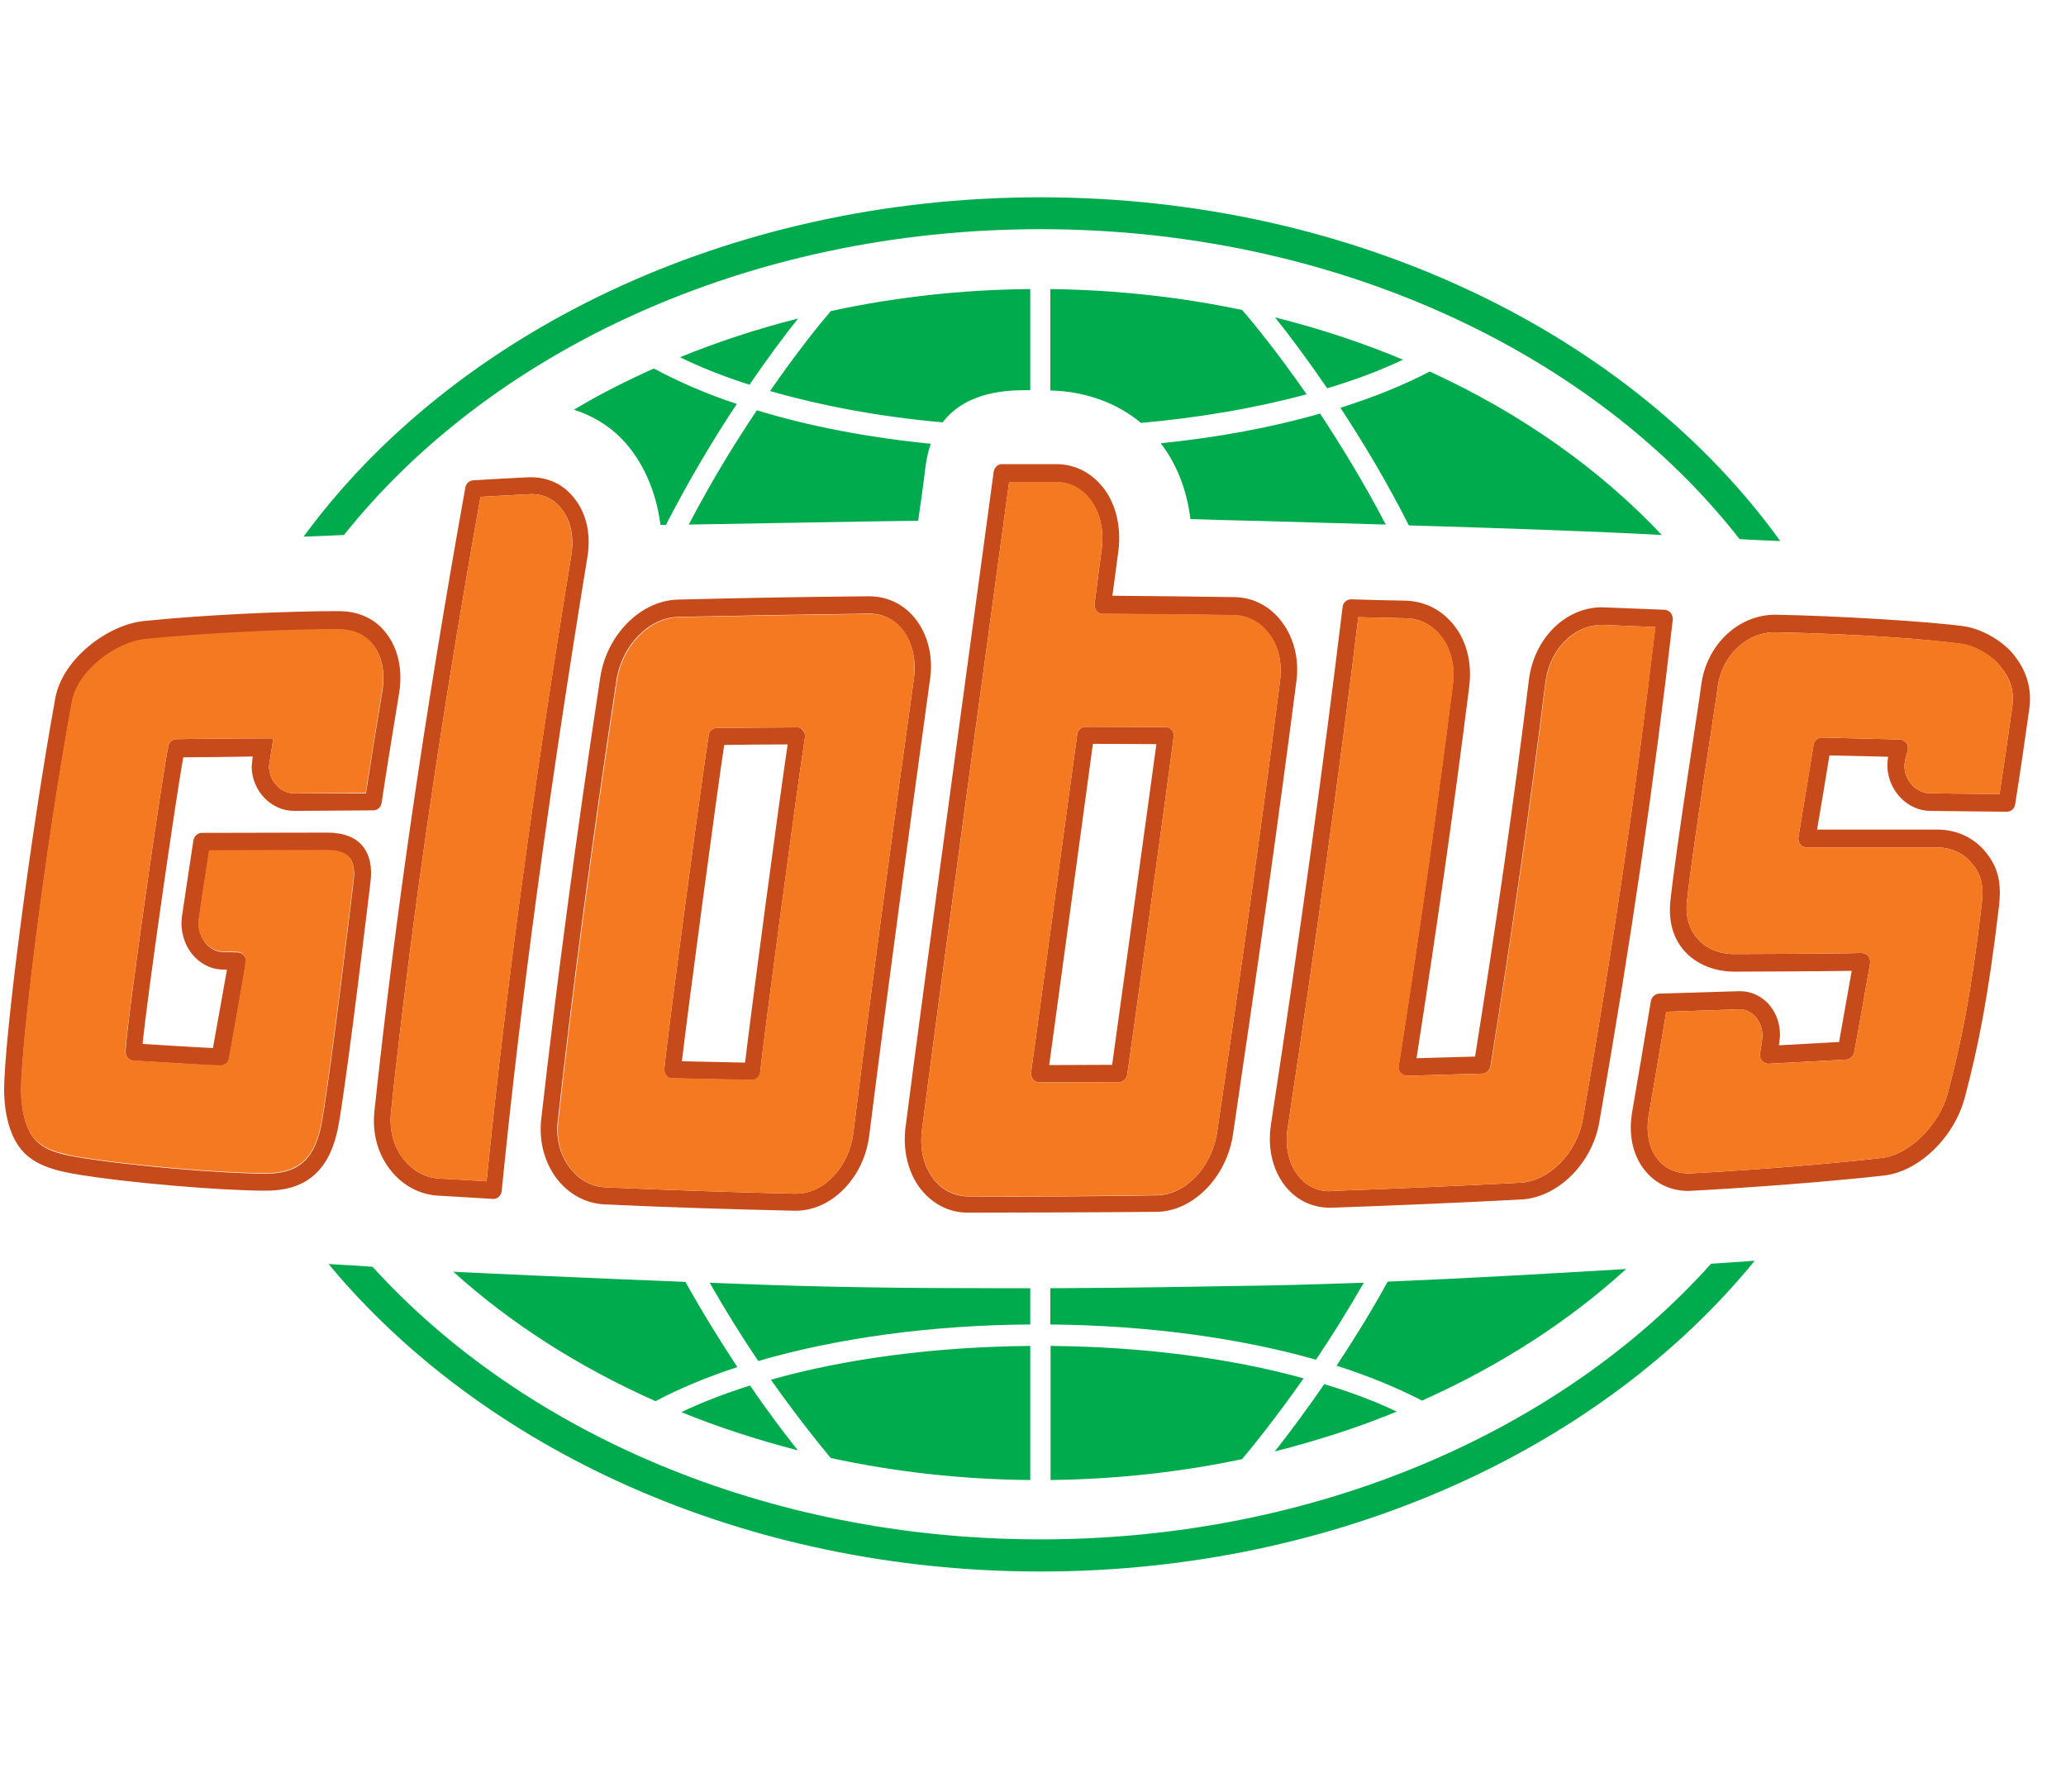
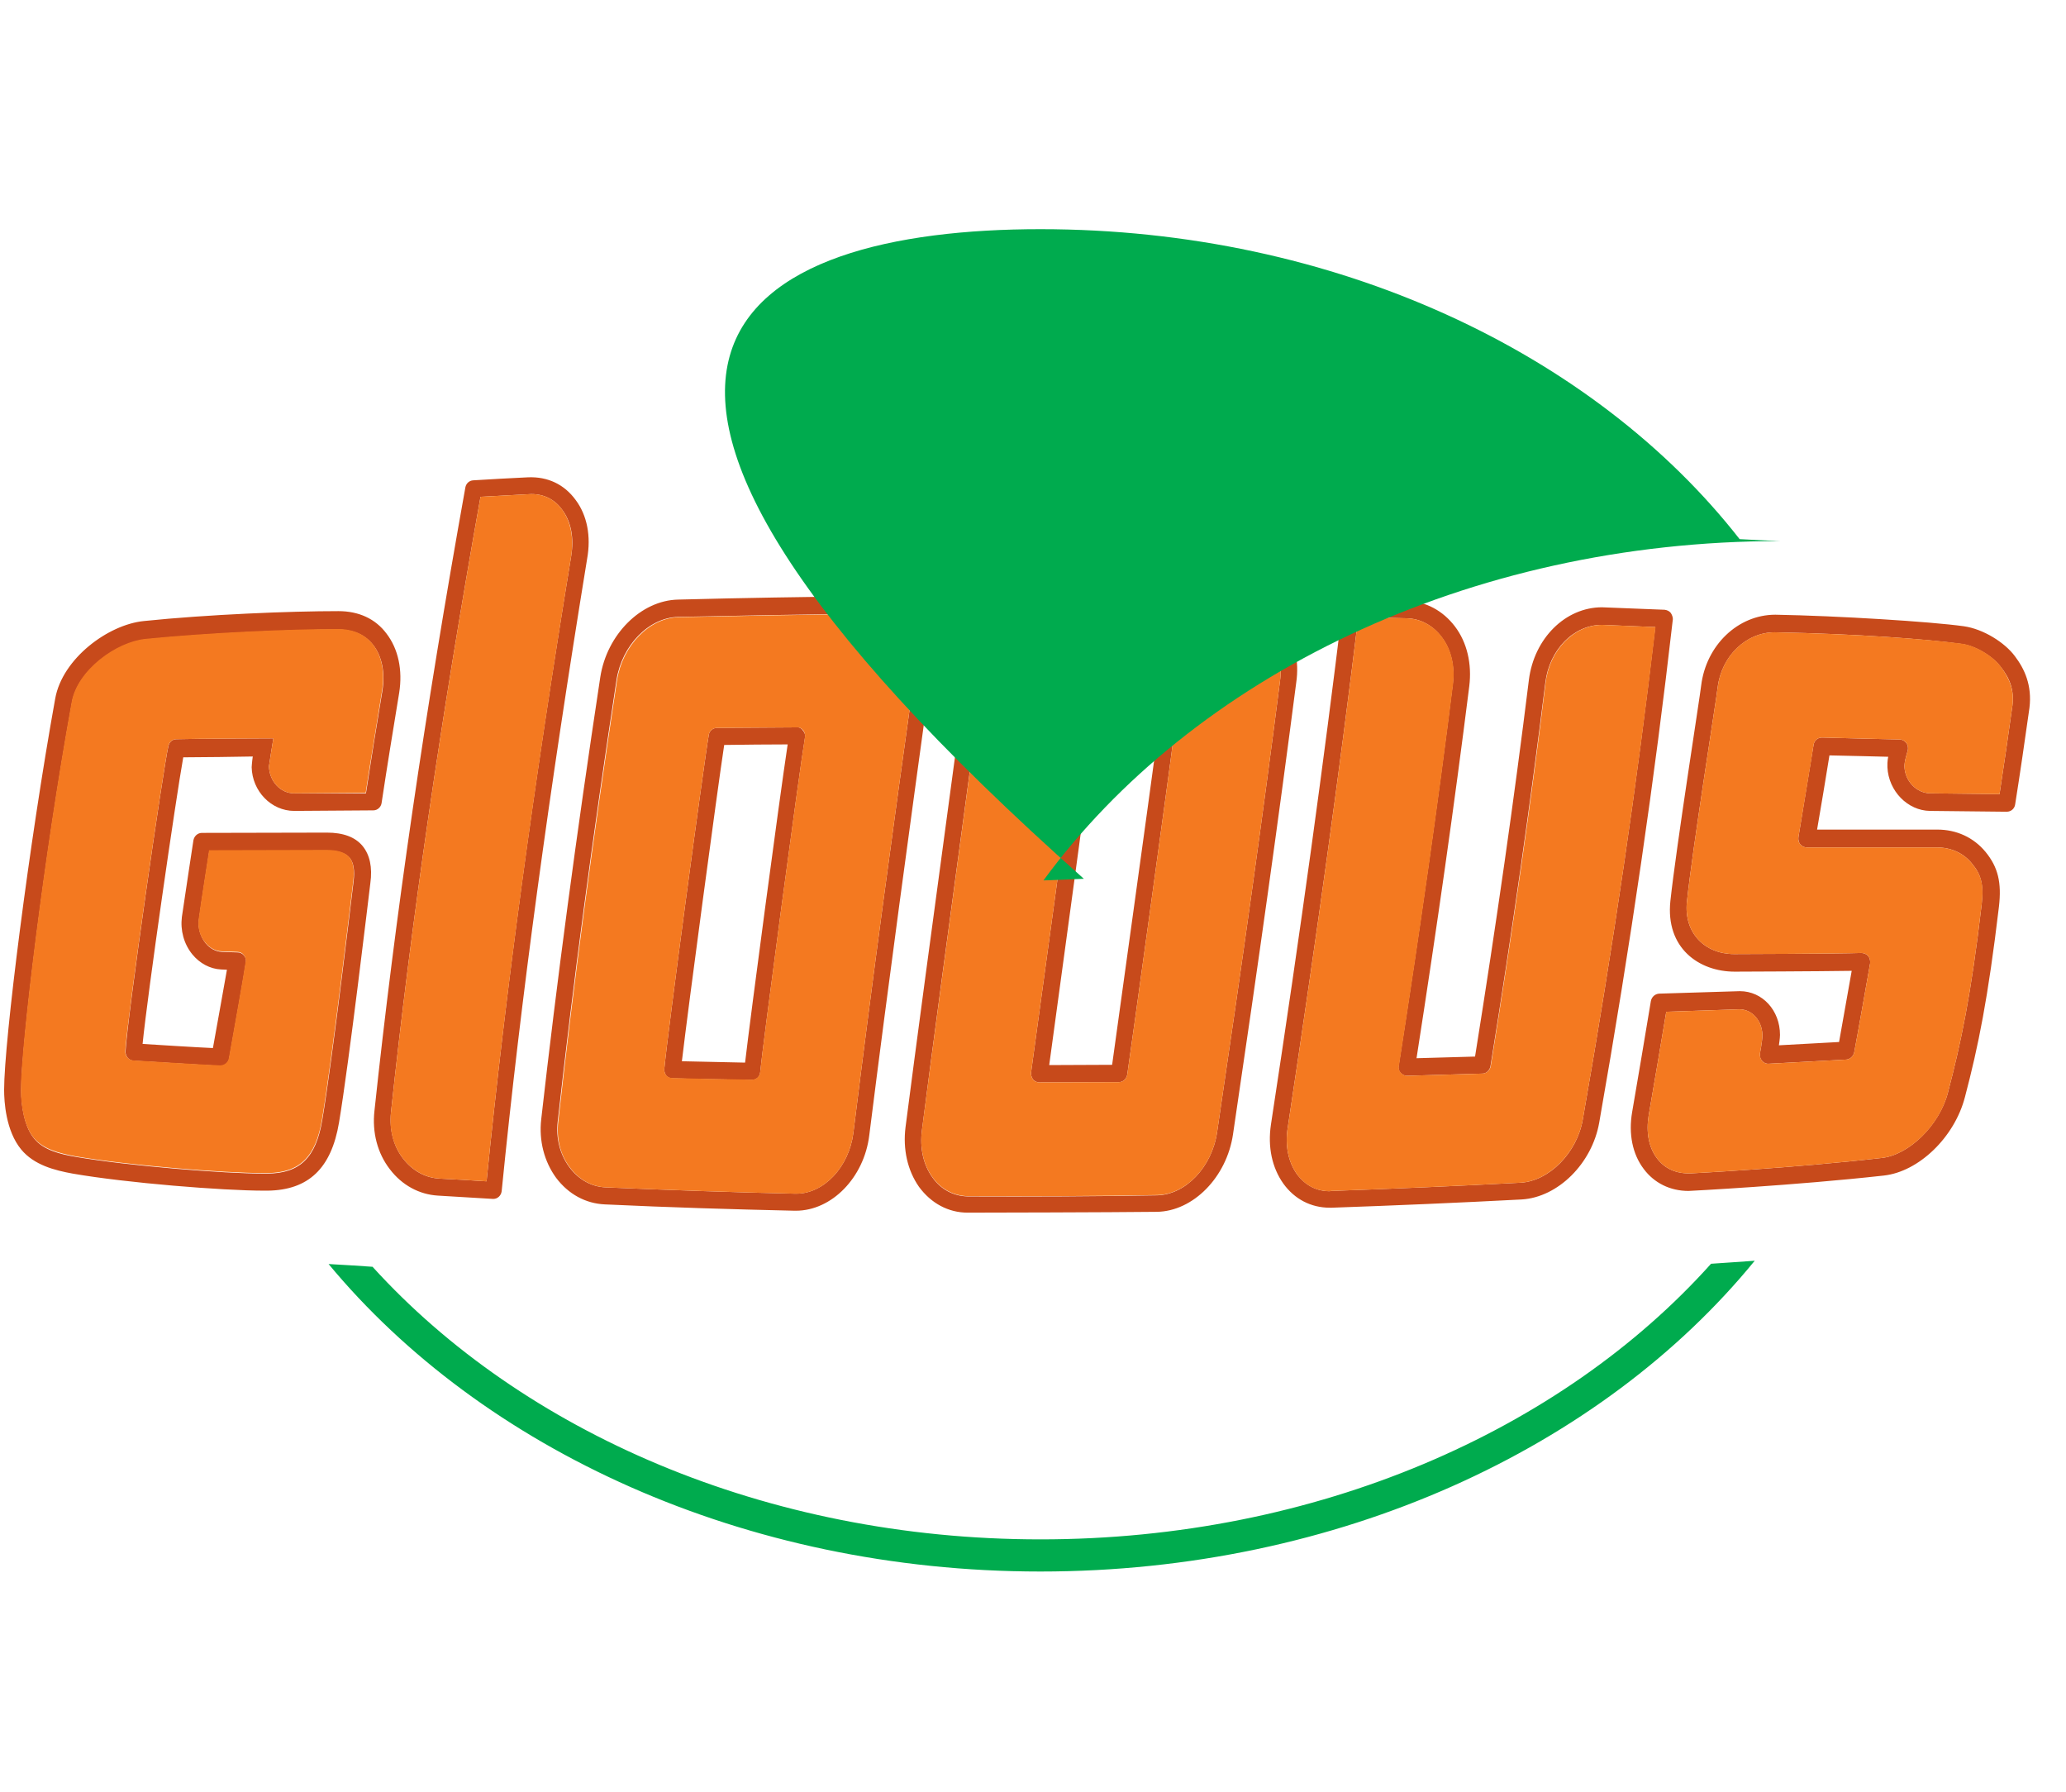
<svg xmlns="http://www.w3.org/2000/svg" version="1.1" id="layer" x="0px" y="0px" viewBox="0 0 752 652" style="enable-background:new 0 0 652 652;" xml:space="preserve">
  <style type="text/css">
	.st0{fill:#C74A1B;}
	.st1{fill:#F47920;}
	.st2{fill:#00AB4E;}
</style>
  <g transform="translate(50, 0)">
    <path class="st0" d="M159.5,181.9c-4.1-5.6-10.1-8.5-17.3-8.2c-6.7,0.3-13.3,0.7-20,1.1c-1.4,0.1-2.5,1.1-2.8,2.5   c-14.8,82.4-25.6,156.6-33.1,226.9c-0.9,7.9,1.1,15.5,5.6,21.3c4.4,5.8,10.7,9.2,17.5,9.6c6.7,0.4,13.4,0.8,20,1.2h0.2   c1.5,0,2.8-1.2,3-2.8c7-70.3,17.3-145.5,31.1-230.1C165.2,195.1,163.7,187.5,159.5,181.9 M157.9,202.4   c-13.7,83.5-23.8,157.9-30.8,227.5c-5.8-0.4-11.5-0.7-17.2-1c-5.2-0.3-9.8-2.9-13.2-7.3c-3.5-4.5-5-10.4-4.4-16.7   c7.4-69.5,18.1-142.8,32.6-224.1c5.8-0.3,18.5-1,18.5-1c4.7,0,8.6,2,11.3,5.8C157.9,189.9,159,195.8,157.9,202.4 M683.4,238.8   c-3.7-5-11.5-9.9-18.6-10.9c-12.2-1.7-45.9-3.8-68.6-4.2c-13.6,0-25.2,11.1-27,25.8c-0.4,3.8-9.1,58.9-11.2,78.4   c-1.8,17.1,10.4,25.7,23.4,25.7c0,0,30.7-0.1,42.6-0.3c-1.4,8-3.5,19.7-4.6,25.9c-7.3,0.4-14.6,0.8-21.9,1.2c0,0,0.4-2.5,0.4-3.8   c0-8.9-6.4-15.9-14.6-15.9l-29.4,0.9c-1.5,0.1-2.7,1.2-3,2.7c-2.2,13.4-4.5,26.8-6.8,40.3c-1.4,8,0.1,15.4,4.2,20.8   c3.8,5.1,9.6,8,16.3,8c0.4,0,38.8-2,71.1-5.6c12.7-1.4,25.7-13.9,29.5-28.5c4.9-18.6,8.4-35.8,12.4-69.4c1-8.7-0.3-14.3-4.9-19.9   c-4.3-5.2-10.5-8.1-17.5-8.1h-43.8c0.6-3.3,3.9-23.1,4.5-27c5.6,0.1,21.4,0.5,21.4,0.5s-0.4,1.5-0.3,3.8   c0.4,8.7,7.4,15.8,15.5,15.9c9.2,0.1,18.5,0.2,27.9,0.3c1.7,0,2.9-1.2,3.1-2.7c1.8-11.3,3.5-23.1,5.2-35.1   C689.7,249.4,686.9,243.4,683.4,238.8 M682.5,256.8c-1.5,10.9-3.1,21.7-4.7,32.2c-8.5-0.1-16.8-0.2-25.3-0.3   c-4.9-0.1-9.1-4.4-9.3-9.7c-0.1-1.9,1.2-5.8,1.2-5.8c0.2-1,0.1-2-0.5-2.8c-0.6-0.8-1.5-1.3-2.5-1.3c0,0-21.6-0.5-28.2-0.7   c-1.7,0-2.9,1.2-3.1,2.8c-0.5,3.2-4.9,29.8-5.5,33.5c-0.1,0.9,0.1,1.9,0.7,2.6c0.6,0.7,1.5,1.1,2.4,1.1h47.4   c5.1,0,9.7,2.1,12.7,5.9c3,3.6,4.4,7.1,3.5,14.9c-3.9,33.2-7.5,50.2-12.3,68.5c-3.1,11.8-14.1,22.6-24.1,23.7   c-32.1,3.7-69.4,5.6-69.4,5.6c-5.2,0.2-9.5-1.6-12.4-5.5c-3-4-4-9.5-3-15.6c2.2-12.6,4.3-25.2,6.4-37.7c8.8-0.3,17.6-0.6,26.6-0.9   c4.7,0,8.3,4.2,8.4,9.4c0,2.1-0.9,6.7-0.9,6.7c-0.1,1,0.1,1.9,0.8,2.7c0.6,0.7,1.5,1.1,2.5,1c9.4-0.5,18.7-1,28.1-1.5   c1.4-0.1,2.6-1.2,2.9-2.6c1.1-5.7,4.3-23.9,5.8-32.4c0.1-1-0.1-2-0.7-2.7c-0.6-0.7-1.6-1.1-2.5-1.1c-8.4,0.3-46.3,0.4-46.3,0.4   c-10.6,0-18.3-7.6-17.2-18.9c2-19.2,10.8-74.2,11.2-78.1c1.4-11.5,10.4-20.1,20.8-20.1c30.7,0.6,55.3,2.5,67.8,4.2   c5.1,0.6,11.4,4.4,14.3,8.2C681.6,246.8,683.2,251.2,682.5,256.8 M558.1,223c-0.5-0.6-1.3-1-2.2-1.1l-22.8-0.9   c-13.3,0-24.7,11.3-26.6,26.4c-5.4,43.6-11.8,88.4-19.6,137.1c-7.1,0.2-14.2,0.4-21.3,0.6c7.5-48.1,13.8-92.4,19.2-135.4   c1-8.1-0.8-15.9-5.2-21.7c-4.4-5.8-10.6-9.1-17.6-9.4c-6.8-0.1-13.5-0.3-20.2-0.5c-1.6,0-2.9,1.2-3.1,2.7   c-6.8,56-15,115.9-26.1,188.5c-1.2,8.1,0.4,15.6,4.5,21.4c4.1,5.7,10.1,8.8,16.9,8.8l0.8,0c23-0.8,46.2-1.8,69.1-3   c13.2-0.8,25.6-13.1,28.2-28c11.5-65.4,20.2-125.3,26.8-183.2C558.9,224.6,558.6,223.7,558.1,223 M526.1,407.5   c-2.1,12-12.2,22.3-22.6,22.9c-22.8,1.2-46,2.2-68.9,3l-0.6,0.1c-4.9,0-9-2.2-12-6.3c-3.1-4.4-4.3-10.4-3.3-16.7   c10.8-71.5,19-130.7,25.7-185.9c5.8,0.1,11.6,0.3,17.5,0.4c5.1,0.1,9.7,2.6,12.9,6.9c3.4,4.5,4.8,10.6,4,17.1   c-5.5,44-12,89.4-19.7,138.9c-0.2,0.9,0.1,1.9,0.7,2.5c0.6,0.7,1.5,1.1,2.3,1.1c9.2-0.3,18.4-0.5,27.5-0.8c1.4,0,2.6-1.2,2.9-2.6   c8-49.7,14.5-95.4,20-139.8c1.5-11.9,10.3-20.9,20.6-20.9l19.4,0.8C545.9,284.8,537.3,343.6,526.1,407.5 M57.1,295.1l28.8-0.2   c1.5,0,2.8-1.2,3-2.7c2-13.3,4.2-26.7,6.4-40.1c1.3-8.2-0.3-15.9-4.6-21.5c-4-5.4-10.1-8.2-17.5-8.2c-17.6,0-47.5,1.2-70.8,3.6   c-13.1,1.3-29.7,13.7-32.3,28.2c-9.5,52.6-18.6,124.8-18.6,142.4c0,4.3,0.6,14.9,6.2,21.7c4.7,5.7,12.2,7.6,18.8,8.8   c19.5,3.4,54.6,6.2,69.7,6.2h1.2c14.9-0.2,23.2-8.1,26-24.8c3.7-22.1,10.8-82.3,11.4-87.1c0.8-5.8-0.2-10.3-2.8-13.5   c-2.7-3.3-7.1-4.9-13-4.9l-45.5,0.1c-1.5,0-2.8,1.1-3.1,2.7c0,0-2.9,19-4.2,27.9c-0.6,4.8,0.7,9.8,3.8,13.6   c2.7,3.3,6.5,5.3,10.4,5.5l2.2,0.1c-0.5,3-3.8,21.2-5.1,28.5c-5.1-0.2-22.5-1.3-25.6-1.5c1.8-18.1,12.1-89.3,14.8-104.3   c4.7,0,21.9-0.2,25.3-0.3c-0.3,2.1-0.4,3.9-0.4,3.9C41.8,287.9,48.7,295.1,57.1,295.1 M14.2,269c-1.4,0-2.6,1-2.9,2.5   c-1.8,7.4-15.1,99.8-15.6,111.1c-0.1,1.8,1.2,3.3,2.9,3.4c3.9,0.2,25.7,1.6,31.6,1.9c1.6,0,2.9-1.1,3.2-2.6   c1.6-9,5.5-30.8,6.1-35.1c0.2-0.9-0.1-1.8-0.7-2.5c-0.6-0.7-1.4-1.1-2.3-1.1l-5.8-0.2c-2.1-0.1-4.3-1.2-5.9-3.2   c-1.9-2.4-2.8-5.5-2.4-8.5c1.2-8.6,2.5-16.5,3.8-25.1l42.9-0.1c3.9,0,6.7,0.9,8.2,2.7c1.4,1.7,1.9,4.6,1.4,8.5   c-0.6,4.9-7.7,65-11.4,86.9c-2.3,13.7-8.1,19.4-20,19.5h-1.1c-14.8,0-49.4-2.8-68.6-6.1c-5.9-1-11.8-2.5-15.2-6.7   c-3.5-4.2-4.7-11.8-4.7-17.5c0-15.7,8.3-85.2,18.5-141.2c2.1-11.6,16.2-21.8,26.8-22.9c23.1-2.3,52.8-3.6,70.2-3.6   c3.8,0,9.1,1,12.7,5.7c3.2,4.2,4.3,10,3.3,16.5c-2.1,12.5-4.1,25-6,37.4L57,288.7c-4.9,0-9-4.4-9.1-9.9c0.1-0.9,1.6-10.1,1.6-10.1   S19.6,268.8,14.2,269 M240.1,264.7c-9.7,0.1-19.4,0.1-29.2,0.2c-1.4,0-2.7,1.1-2.9,2.5c-1.5,8.2-15.1,109.3-16.2,121.6   c-0.1,0.8,0.2,1.7,0.7,2.4c0.6,0.7,1.4,1,2.2,1c9.7,0.3,19.3,0.4,29,0.6h0c1.6,0,2.9-1.2,3-2.8c0.7-8.1,14.2-109.4,16.3-121.8   c0.2-0.9-0.1-1.8-0.7-2.5C241.8,265.1,241,264.6,240.1,264.7 M221.2,386.7c-7.7-0.2-15.3-0.3-23-0.5c2.3-19.6,12.9-98.7,15.4-115.1   c7.7-0.1,15.4-0.2,23.1-0.2C233.6,291.4,223.2,369.5,221.2,386.7 M283.8,226c-4.2-5.8-10.4-9-17.5-9c-23,0.2-46.5,0.6-69.5,1.2   c-13.5,0.3-25.9,12.7-28.3,28.2c-8.8,58-15.8,110.6-21.5,160.9c-0.9,7.8,1.1,15.4,5.4,21.3c4.5,6,10.8,9.4,17.8,9.7   c23.4,1.1,46.6,1.8,69,2.3l0.5,0c13,0,24.8-12,26.7-27.4c7.1-56.5,14.8-112.7,22-165.1C289.8,239.8,288.1,232,283.8,226    M282.6,247.3c-7.3,52.3-15,108.6-22,165.1c-1.6,12.3-10.7,22-20.8,22h-0.4c-22.4-0.5-45.5-1.3-68.9-2.3c-5.2-0.2-9.9-2.8-13.3-7.4   c-3.4-4.6-4.9-10.5-4.2-16.6c5.6-50.3,12.6-102.9,21.4-160.7c2-12.6,11.8-22.7,22.5-22.9c23-0.5,46.4-0.9,69.6-1.2   c5,0,9.4,2.3,12.5,6.5C282.2,234.4,283.6,240.6,282.6,247.3 M416.8,226.6c-4.3-5.9-10.5-9.2-17.5-9.3c-14.8-0.2-29.6-0.4-44.4-0.5   c0.6-4.4,2.2-16.4,2.2-16.4c1-8.3-0.7-16.3-5-22.2c-4.3-5.9-10.4-9.2-17.4-9.3h-20c-1.5,0-2.7,1.2-3,2.7   c-3.5,26-25.2,184.9-32.1,238.6c-1,8,0.7,15.7,4.9,21.7c4.4,6,10.7,9.4,17.7,9.4c5.7,0,51.9-0.1,68.9-0.3   c13.2-0.2,25.4-12.6,27.7-28.2c9.4-63.4,16.7-115.6,23-164.3C423,240.5,421.2,232.6,416.8,226.6 M415.9,247.9   c-6.2,48.7-13.5,100.8-22.9,164.2c-1.9,12.7-11.5,22.7-21.9,22.9c-22.4,0.4-45.8,0.5-68.8,0.4c-5.2-0.1-9.8-2.5-12.9-6.9   c-3.3-4.6-4.7-10.6-3.8-17.4c6.8-53.4,28.3-210.5,31.7-235.6h17.3c5,0,9.5,2.4,12.6,6.8c3.3,4.6,4.7,10.9,3.8,17.6   c0,0-1.9,14.3-2.6,19.9c-0.1,0.9,0.2,1.8,0.7,2.5c0.6,0.7,1.4,1.1,2.2,1.1c15.9,0.1,31.9,0.2,47.8,0.5c5.1,0.1,9.6,2.5,12.8,6.8   C415.4,235.1,416.8,241.3,415.9,247.9 M374.3,264.6c0,0-20.8-0.1-29.2-0.1c-1.5,0-2.8,1.2-3,2.7c-0.7,5.5-16.8,123.1-16.8,123.1   c-0.1,0.8,0.2,1.8,0.7,2.5c0.6,0.7,1.4,1.1,2.3,1.1c9.7,0,19.3-0.1,29-0.1c1.5,0,2.7-1.2,3-2.7c1.1-7.2,15.4-110.8,16.9-123   c0.1-0.9-0.1-1.8-0.7-2.5C376,265,375.2,264.6,374.3,264.6 M354.8,387.5c-7.6,0-15.3,0.1-22.9,0.1c0,0,14.3-104.9,15.9-116.9   c7.5,0,23.1,0.1,23.1,0.1C368.2,291,357.1,370.9,354.8,387.5" />
  </g>
  <g transform="translate(50, 0)">
    <path class="st1" d="M157.9,202.4c-13.6,83.5-23.8,157.9-30.8,227.5c-5.8-0.4-11.5-0.7-17.2-1c-5.1-0.3-9.8-2.9-13.2-7.3   c-3.5-4.5-5.1-10.4-4.4-16.7c7.4-69.5,18.1-142.8,32.6-224.1c5.8-0.3,18.5-1,18.5-1c4.7,0,8.6,2,11.3,5.8   C157.8,189.9,158.9,195.8,157.9,202.4 M682.5,256.8c-1.5,10.9-3.1,21.7-4.7,32.2c-8.5-0.1-16.8-0.2-25.3-0.3   c-4.9-0.1-9.1-4.4-9.3-9.7c-0.1-1.9,1.2-5.8,1.2-5.8c0.2-1,0.1-2-0.5-2.8c-0.6-0.8-1.5-1.3-2.5-1.3c0,0-21.6-0.5-28.2-0.7   c-1.7,0-2.9,1.2-3.1,2.8c-0.4,3.2-4.9,29.8-5.5,33.5c-0.2,0.9,0.1,1.9,0.7,2.6c0.6,0.7,1.5,1.1,2.4,1.1h47.4   c5.1,0,9.7,2.1,12.7,5.9c3,3.6,4.5,7.1,3.5,14.9c-3.9,33.2-7.5,50.2-12.3,68.5c-3,11.8-14.1,22.6-24.1,23.7   c-32.1,3.7-69.4,5.6-69.4,5.6c-5.2,0.2-9.5-1.6-12.4-5.5c-3-4-4-9.5-3-15.6c2.2-12.6,4.3-25.2,6.4-37.7c8.8-0.3,17.6-0.6,26.6-0.9   c4.7,0,8.3,4.1,8.4,9.4c0,2.1-0.9,6.7-0.9,6.7c-0.1,1,0.2,1.9,0.8,2.7c0.6,0.7,1.5,1.1,2.5,1c9.4-0.5,18.7-1,28.1-1.5   c1.4-0.1,2.6-1.2,2.9-2.6c1.1-5.7,4.3-23.9,5.8-32.4c0.1-1-0.1-2-0.7-2.7c-0.6-0.7-1.6-1.1-2.5-1.1c-8.4,0.3-46.3,0.4-46.3,0.4   c-10.6,0-18.3-7.6-17.2-18.9c2-19.2,10.8-74.2,11.2-78.1c1.4-11.5,10.3-20.1,20.8-20.1c30.6,0.6,55.3,2.5,67.8,4.1   c5.1,0.6,11.4,4.4,14.3,8.2C681.5,246.9,683.2,251.2,682.5,256.8 M526.1,407.5c-2.1,12-12.3,22.3-22.6,22.9   c-22.8,1.2-46,2.2-68.9,3l-0.6,0.1c-4.9,0-9.1-2.2-12-6.3c-3.1-4.4-4.3-10.4-3.3-16.7c10.8-71.4,19-130.7,25.7-185.9   c5.8,0.1,11.6,0.3,17.5,0.4c5.1,0.1,9.8,2.6,13,6.9c3.4,4.5,4.8,10.6,4,17.1c-5.5,44-12,89.4-19.7,138.9c-0.2,0.9,0.1,1.9,0.7,2.5   c0.6,0.7,1.4,1.1,2.3,1.1c9.2-0.3,18.4-0.5,27.5-0.8c1.4-0.1,2.6-1.2,2.9-2.6c8-49.7,14.6-95.4,20-139.8   c1.5-11.9,10.4-20.9,20.6-20.9l19.4,0.8C545.9,284.8,537.3,343.6,526.1,407.5 M14.2,269c-1.4,0-2.6,1-2.9,2.4   c-1.8,7.4-15.1,99.8-15.7,111.1c-0.1,1.8,1.2,3.3,2.9,3.4c3.9,0.2,25.7,1.6,31.6,1.8c1.6,0,2.9-1.1,3.2-2.6   c1.6-9,5.5-30.8,6.1-35.1c0.2-0.9-0.1-1.8-0.7-2.5c-0.5-0.7-1.4-1.1-2.3-1.1l-5.8-0.2c-2.1-0.1-4.3-1.2-5.9-3.2   c-2-2.4-2.8-5.5-2.4-8.5c1.2-8.6,2.5-16.5,3.8-25.1l42.9-0.1c3.9,0,6.7,0.9,8.2,2.7c1.4,1.7,1.9,4.6,1.4,8.5   c-0.6,4.9-7.7,65-11.4,86.9c-2.3,13.7-8.1,19.4-20,19.5h-1.1c-14.8,0-49.4-2.8-68.6-6.1c-5.9-1.1-11.8-2.6-15.2-6.7   c-3.5-4.2-4.7-11.8-4.7-17.5c0-15.7,8.3-85.2,18.5-141.2c2.1-11.6,16.2-21.8,26.8-22.9c23.1-2.3,52.8-3.6,70.2-3.6   c3.8,0,9.1,1,12.7,5.7c3.2,4.2,4.3,10,3.3,16.5c-2,12.5-4.1,25-6,37.4L57,288.7c-4.9,0-9-4.4-9.1-9.9c0.1-0.9,1.6-10.1,1.6-10.1   S19.5,268.8,14.2,269 M240.1,264.7c-9.7,0.1-19.4,0.1-29.2,0.2c-1.4,0-2.7,1.1-2.9,2.5c-1.5,8.2-15.1,109.3-16.2,121.6   c-0.1,0.8,0.2,1.7,0.7,2.3c0.6,0.7,1.4,1,2.2,1c9.6,0.3,19.3,0.4,29,0.6h0c1.6,0,2.9-1.2,3-2.8c0.7-8.1,14.2-109.4,16.3-121.9   c0.1-0.9-0.1-1.8-0.7-2.5C241.8,265.1,241,264.6,240.1,264.7 M282.6,247.3c-7.3,52.3-15,108.6-22,165.1c-1.6,12.3-10.7,22-20.7,22   h-0.4c-22.4-0.5-45.5-1.3-68.9-2.3c-5.2-0.2-9.9-2.8-13.2-7.3c-3.5-4.6-4.9-10.5-4.2-16.6c5.6-50.3,12.6-102.9,21.4-160.7   c2-12.6,11.8-22.7,22.5-22.9c23-0.5,46.4-0.9,69.6-1.2c5,0,9.4,2.3,12.5,6.5C282.2,234.4,283.5,240.6,282.6,247.3 M415.9,247.9   c-6.2,48.7-13.5,100.8-22.9,164.2c-1.9,12.7-11.5,22.7-21.9,22.8c-22.4,0.4-45.8,0.5-68.8,0.4c-5.1-0.1-9.8-2.5-12.9-6.9   c-3.3-4.6-4.7-10.6-3.8-17.4c6.9-53.4,28.3-210.5,31.7-235.6h17.3c5,0,9.5,2.4,12.6,6.8c3.3,4.6,4.7,10.9,3.8,17.6   c0,0-1.9,14.3-2.6,19.9c-0.1,0.9,0.1,1.8,0.7,2.5c0.6,0.7,1.4,1.1,2.3,1.1c15.9,0.1,31.8,0.2,47.8,0.5c5.1,0.1,9.6,2.5,12.8,6.8   C415.4,235.1,416.8,241.3,415.9,247.9 M374.3,264.6c0,0-20.8-0.1-29.2-0.1c-1.5,0-2.8,1.2-3,2.7c-0.7,5.5-16.8,123.1-16.8,123.1   c-0.1,0.9,0.2,1.8,0.7,2.5c0.5,0.7,1.4,1.1,2.3,1.1c9.6,0,19.3-0.1,29-0.1c1.5,0,2.7-1.2,3-2.7c1.1-7.2,15.4-110.8,16.9-123   c0.1-0.9-0.1-1.8-0.7-2.5C376,265,375.2,264.6,374.3,264.6" />
-     <path class="st2" d="M240.5,115.9c-14.9,3.8-29.3,8.5-43,14.1c7.6,3.7,16.1,7.1,25.3,10C229.5,130.2,235.6,122,240.5,115.9    M460.7,130.9c-14.8-6.2-30.3-11.3-46.6-15.4c4.9,6.1,11.5,14.9,19,25.8C443.2,138.3,452.4,134.8,460.7,130.9 M425.6,143.5   c-10.9-15.7-19.8-26.5-23.5-30.7c-22.3-4.7-45.7-7.3-69.8-7.6v36.9c12.6,0.3,24.1,4.4,33,11.8C386.9,152,407.4,148.4,425.6,143.5    M230.3,142.3c18.8,5.4,40.1,9.4,62.8,11.4c9-11.7,24.7-11.7,30.9-11.7h1v-36.8c-25.2,0.2-49.5,3-72.6,8   C247.7,118.7,239.7,128.7,230.3,142.3 M284.2,189.5c0.8-5.5,1.9-13.1,2.6-19.1c0.4-3.4,1.1-6.3,2-8.9c-22.9-2.3-44.4-6.4-63.3-12.2   c-8,11.9-16.6,25.9-24.8,41.6C225.3,190.5,267.1,189.7,284.2,189.5 M446.4,466.8c-12,0.4-23.7,0.8-34.7,1   c-23.8,0.4-51.1,0.9-79.4,1V482c35.3,0.3,68.8,4.9,96.7,12.8C434.6,486.5,440.5,477.1,446.4,466.8 M372.5,161.3   c5.8,7.6,9.5,16.9,10.8,27.6c6.3,0.2,15.7,0.5,25.9,0.7c13,0.4,28.7,0.8,45.2,1.3c-7.9-15.2-16.3-28.8-23.9-40.4   C412.8,155.6,393.2,159.2,372.5,161.3 M462.8,191.2c33.6,1,69.2,2.2,92.1,3.5c-22.6-24-51.3-44.3-84.5-59.5   c-9.5,5-20.5,9.4-32.5,13.2C445.9,160.6,454.7,175.1,462.8,191.2 M414,528.2c15.4-3.9,30.3-8.7,44.4-14.5   c-7.9-3.8-16.8-7.1-26.4-10C425.1,513.8,418.8,522.1,414,528.2 M190.4,191c0.6,0,1.3,0,2,0c8.5-16.5,17.4-31.4,25.8-44   c-11.2-3.7-21.3-8.1-30.2-12.9c-10.1,4.5-19.9,9.5-29.1,15c6.6,2.1,12.5,5.6,17.3,10.5C183.8,167.4,188.8,178.5,190.4,191    M436.5,497c11.6,3.7,22,8,31.1,12.7c28.2-12.6,53.4-28.8,74.3-47.9c-27.8,1.7-58.1,3.4-86.8,4.6   C448.9,477.7,442.5,487.9,436.5,497 M221.3,467.3c-4.4-0.2-8.8-0.3-13-0.5c6,10.5,12,20.1,17.7,28.5c28.4-8.3,62.9-13.1,99-13.3   v-13.2c-4.1,0-8.1,0-12.2,0C279.2,468.8,249.3,468.4,221.3,467.3 M332.4,489.8v48.8c24.1-0.3,47.5-2.9,69.7-7.6   c4.3-5.1,12.5-15.3,22.4-29.4C397.8,494.2,365.9,490.1,332.4,489.8 M199.5,466.5c-40.5-1.6-72.5-3.1-84.5-3.7   c20.8,18.8,45.7,34.7,73.6,47.1c8.7-4.6,18.8-8.8,29.8-12.4C212.4,488.4,205.9,478,199.5,466.5 M198,513.9   c13.5,5.5,27.7,10.1,42.4,13.9c-4.7-5.9-10.7-13.8-17.4-23.6C213.9,507.1,205.5,510.3,198,513.9 M252.4,530.6   c23.1,5,47.5,7.8,72.6,8v-48.8c-34.4,0.3-67.2,4.6-94.4,12.3C240.2,515.7,248.2,525.6,252.4,530.6" />
-     <path class="st2" d="M328.7,83.4c107.3,0,201.6,45.1,254.5,112.8c5.1,0.3,10,0.5,14.8,0.7C544.2,122.2,443.6,71.8,328.7,71.8   c-114.1,0-214.1,49.7-268.2,123.5c5.3-0.2,10.3-0.4,14.7-0.6C128.4,127.9,222.1,83.4,328.7,83.4 M328.7,560.2   c-100,0-188.6-39.2-243.1-99.2c-5.5-0.4-10.8-0.7-16-1c55.8,67.3,151.1,111.9,259.1,111.9c108.6,0,204.4-45,260-113.1   c-5.1,0.4-10.4,0.7-15.9,1.1C518.4,520.6,429.3,560.2,328.7,560.2" />
+     <path class="st2" d="M328.7,83.4c107.3,0,201.6,45.1,254.5,112.8c5.1,0.3,10,0.5,14.8,0.7c-114.1,0-214.1,49.7-268.2,123.5c5.3-0.2,10.3-0.4,14.7-0.6C128.4,127.9,222.1,83.4,328.7,83.4 M328.7,560.2   c-100,0-188.6-39.2-243.1-99.2c-5.5-0.4-10.8-0.7-16-1c55.8,67.3,151.1,111.9,259.1,111.9c108.6,0,204.4-45,260-113.1   c-5.1,0.4-10.4,0.7-15.9,1.1C518.4,520.6,429.3,560.2,328.7,560.2" />
  </g>
</svg>